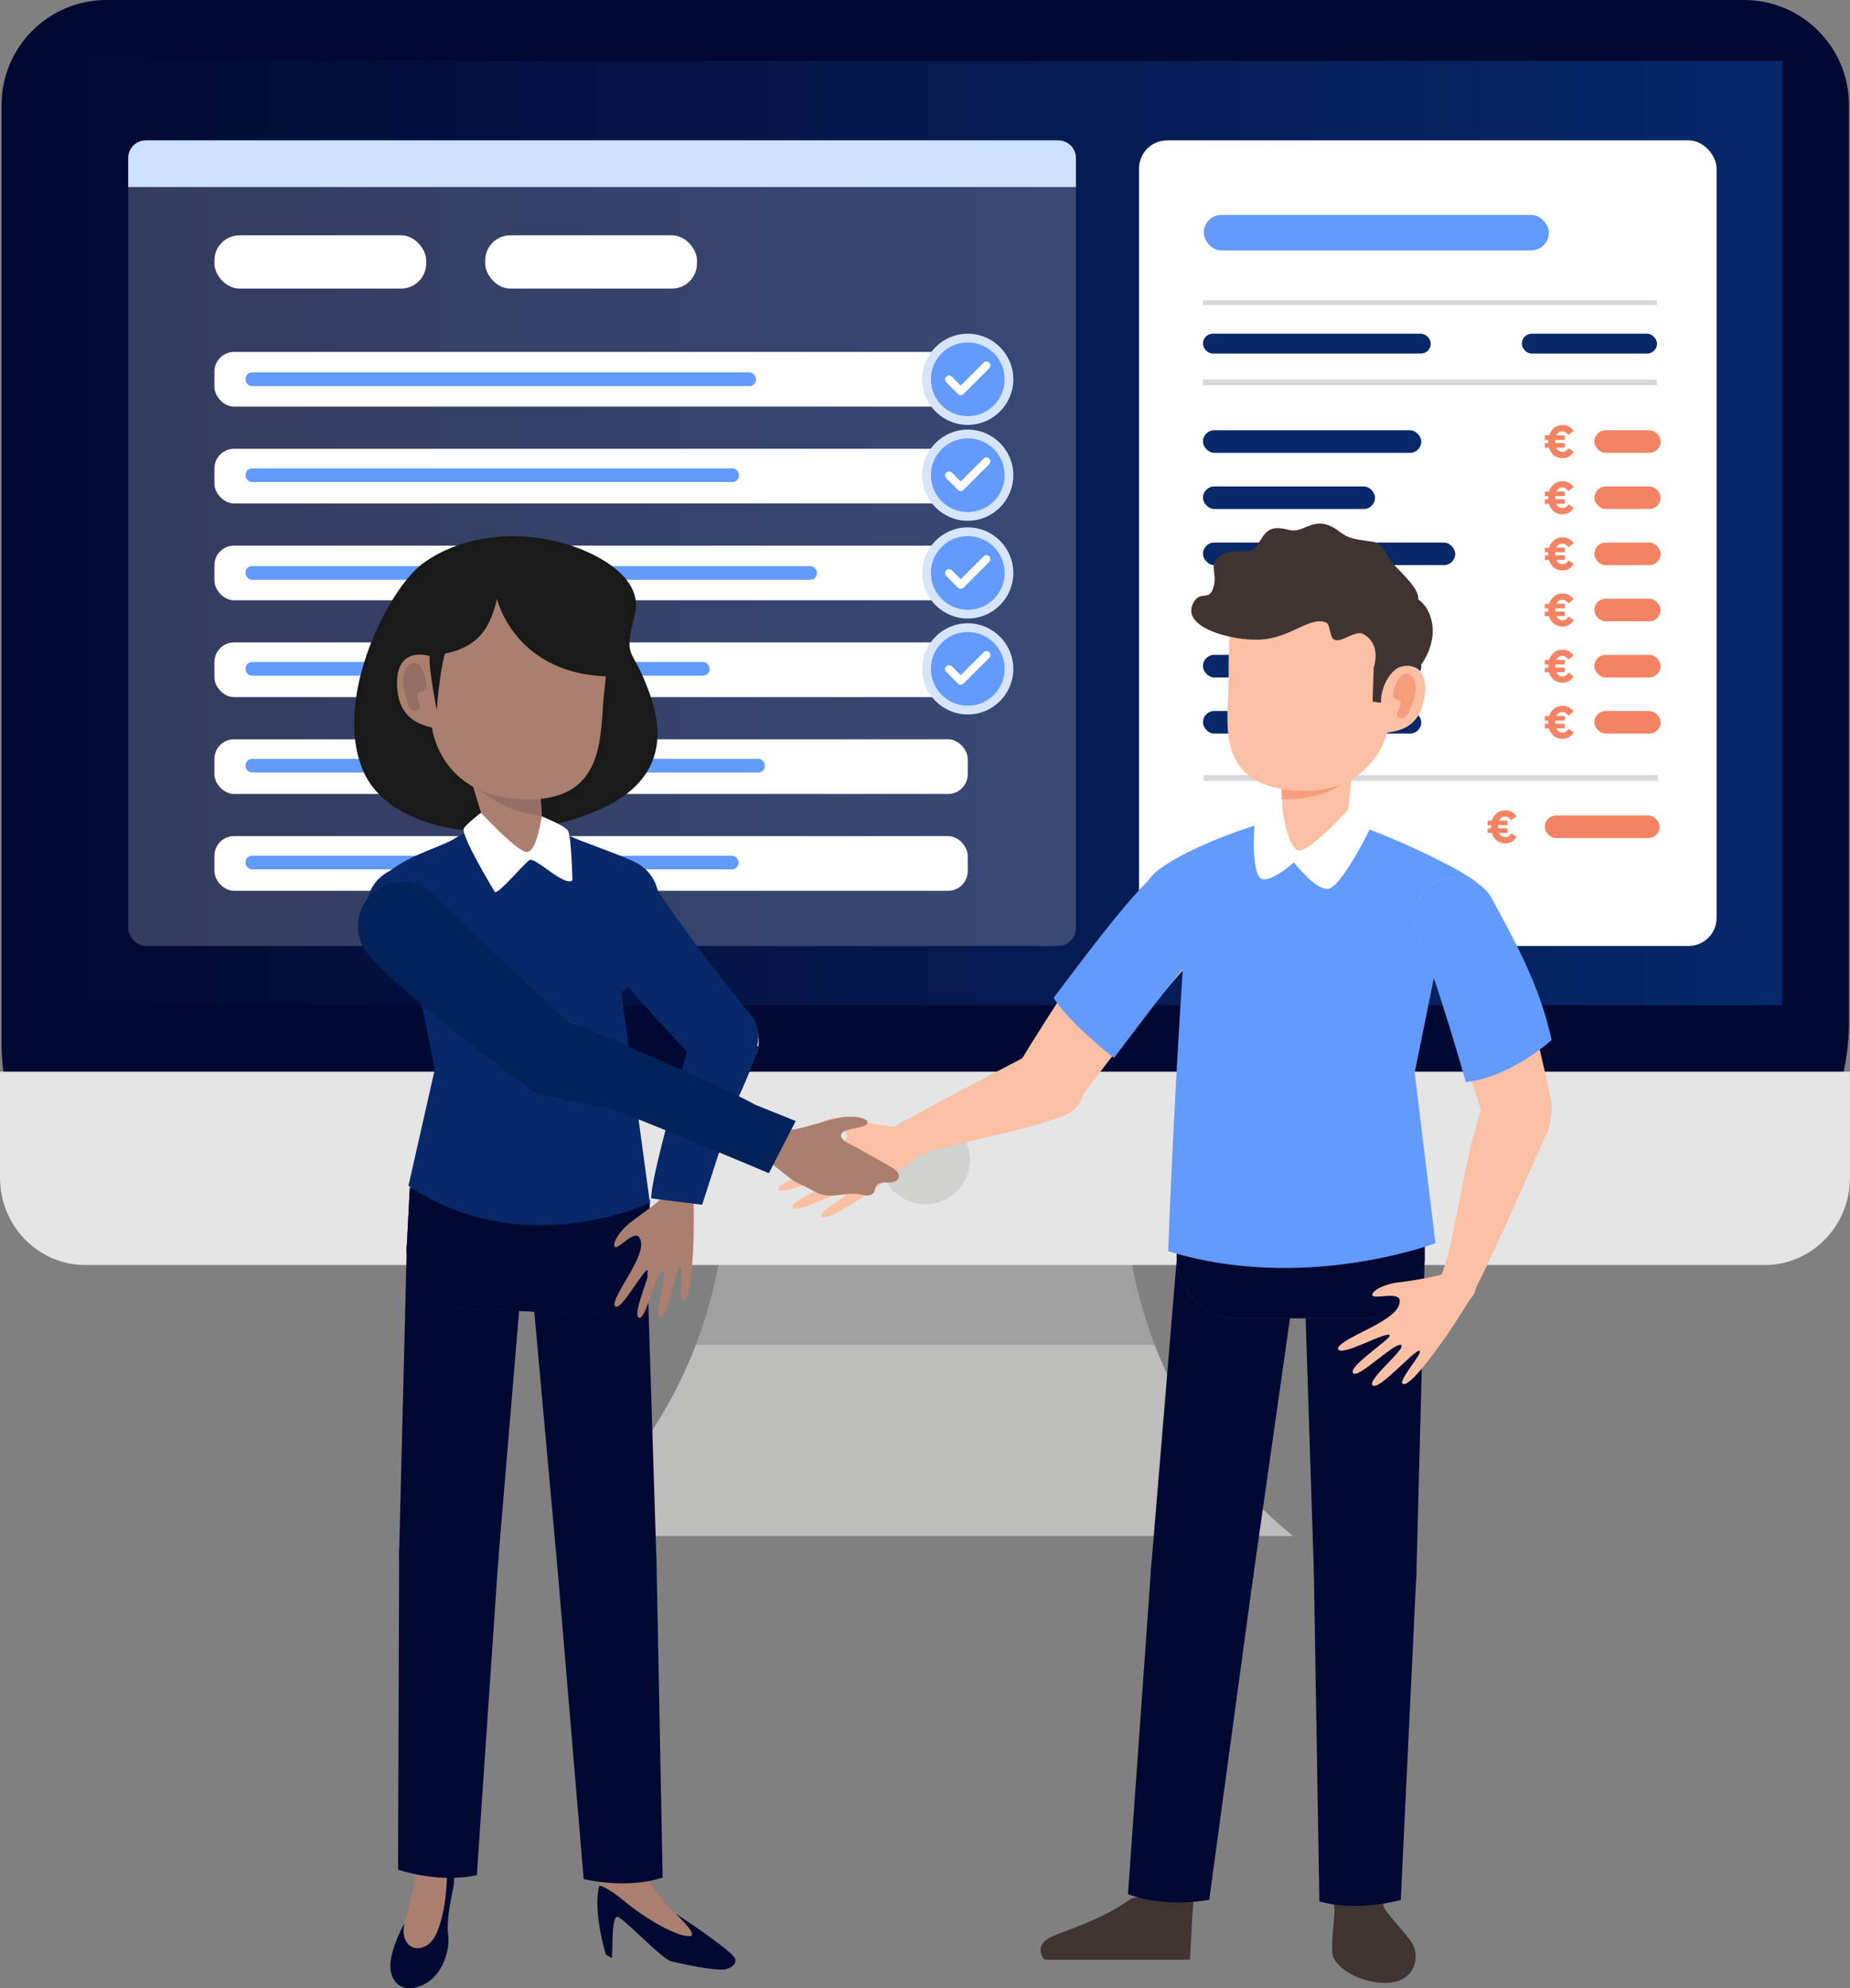
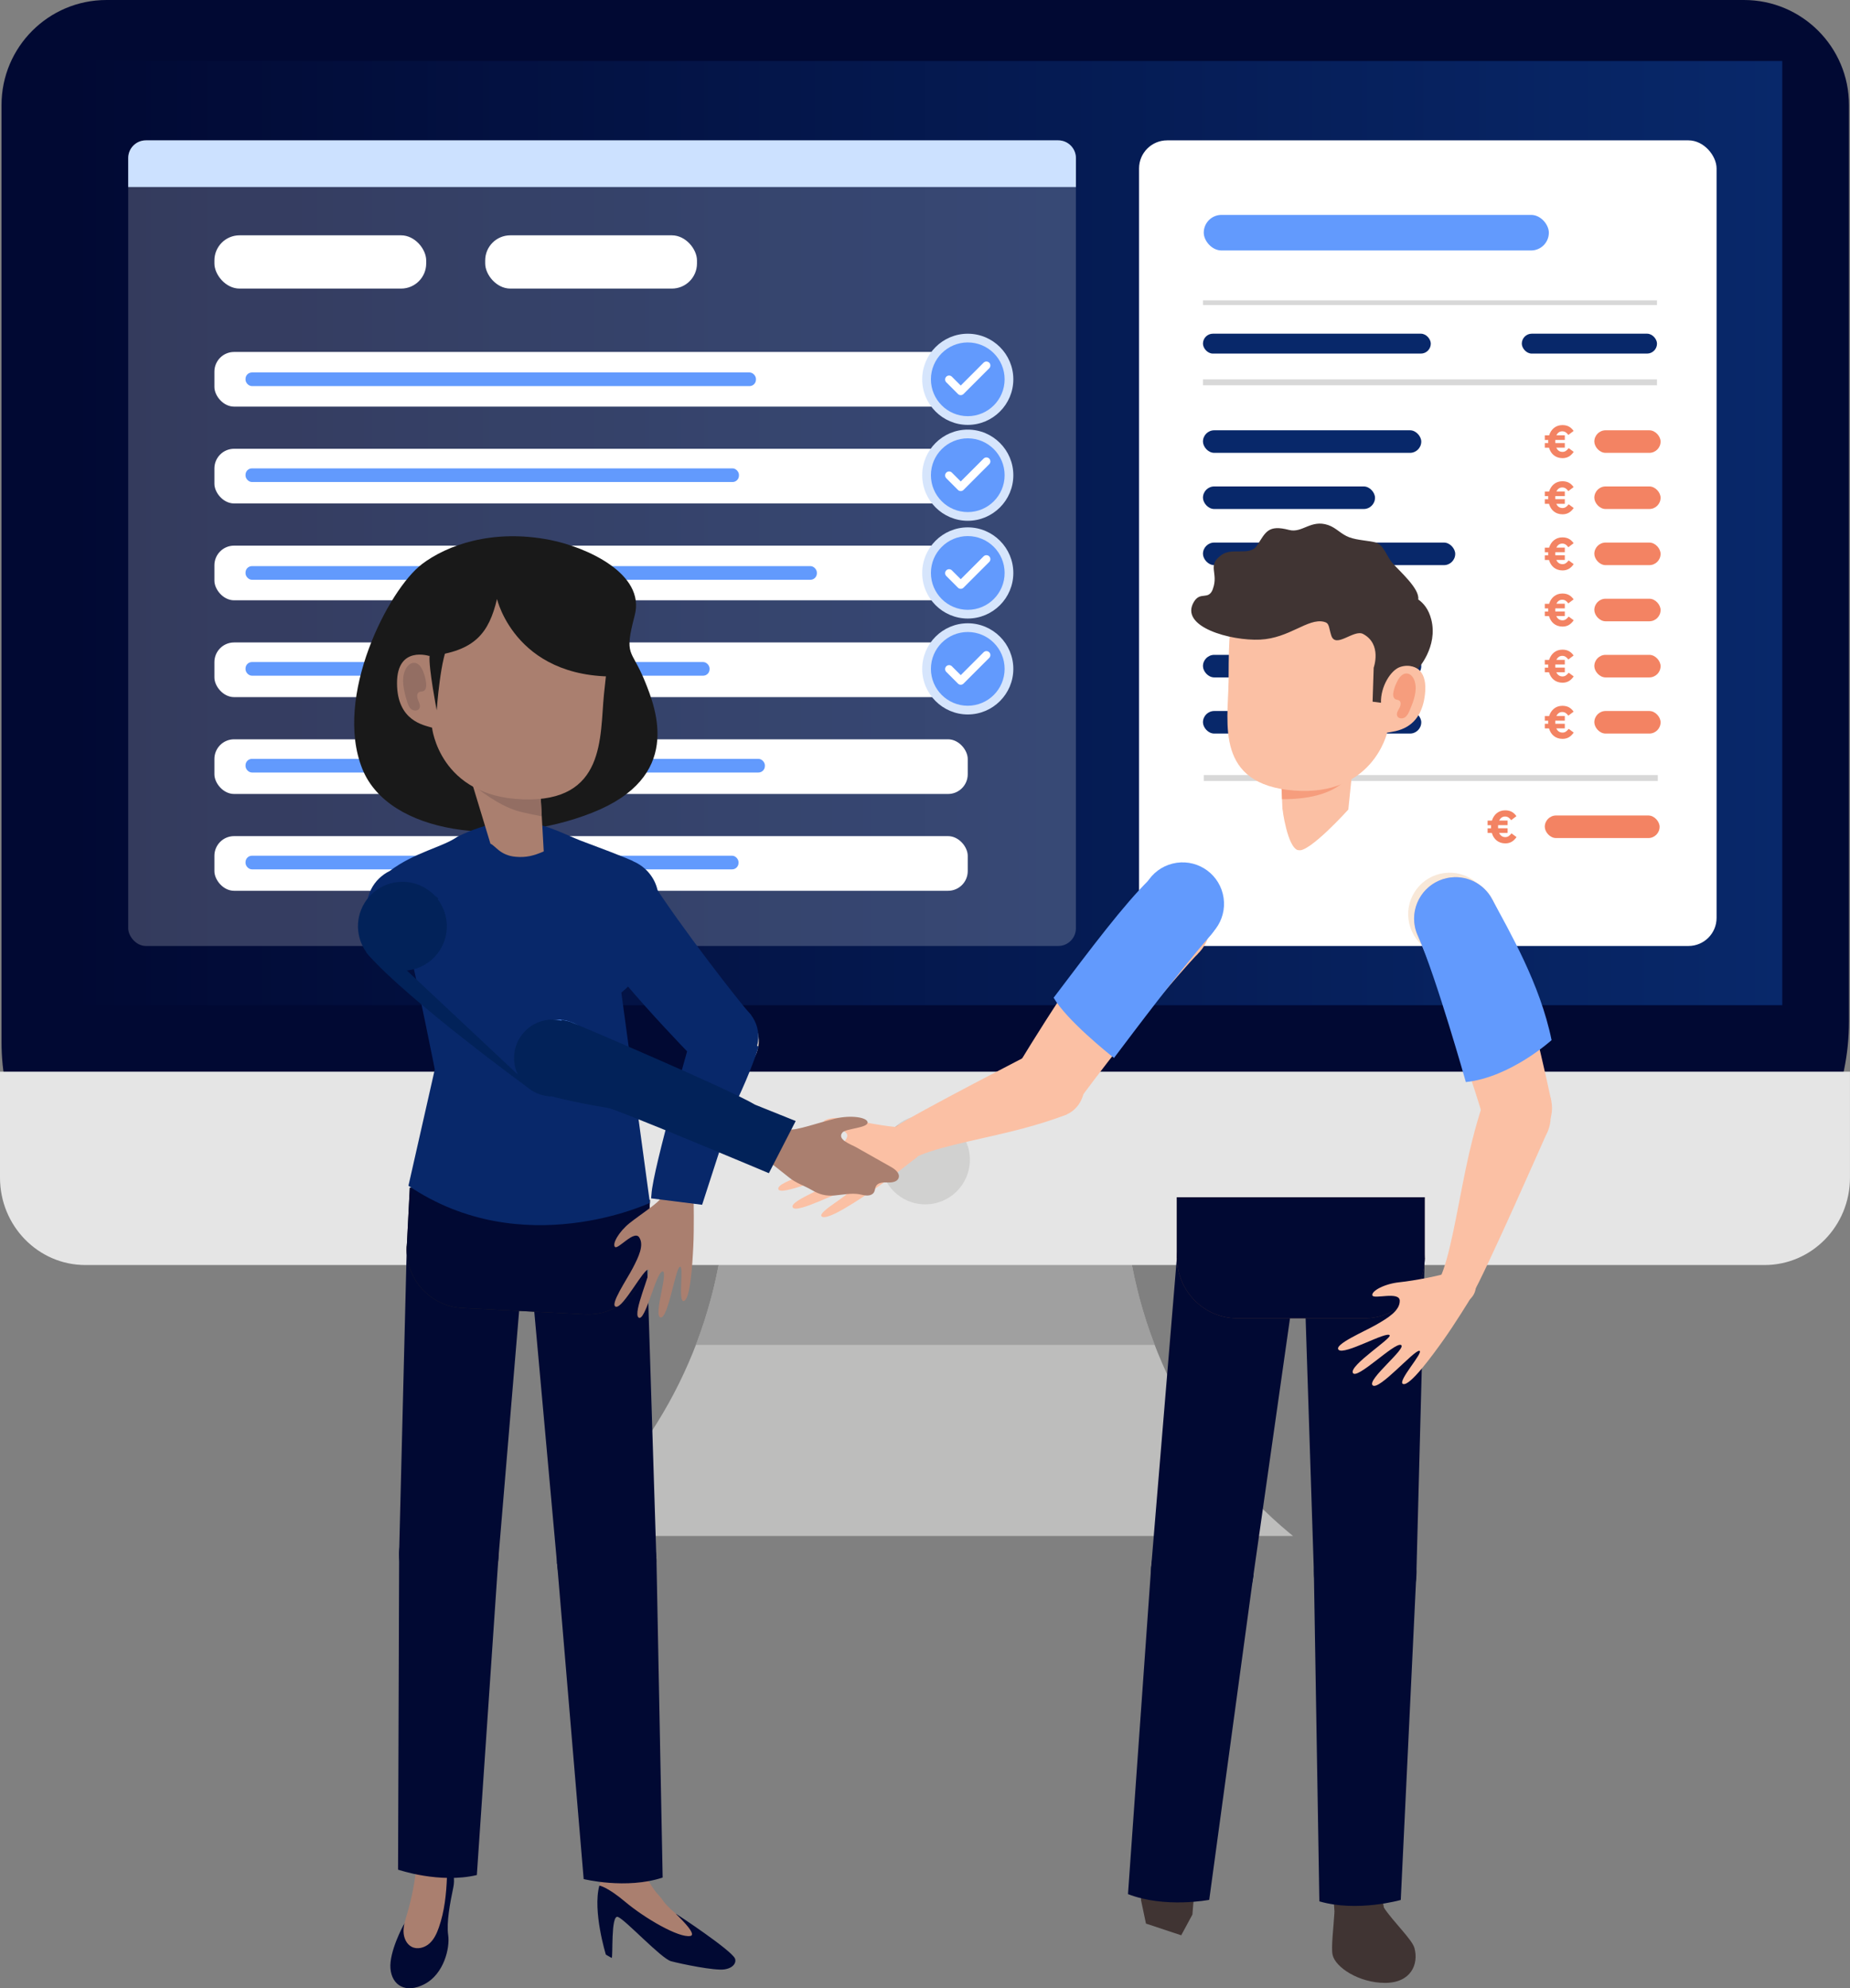
<svg xmlns="http://www.w3.org/2000/svg" id="Layer_2" data-name="Layer 2" viewBox="0 0 658.61 707.44">
  <rect x="0" y="0" width="658.61" height="707.44" fill="#808080" stroke="none" />
  <defs>
    <style>
      .cls-1 {
        fill: #302624;
      }

      .cls-1, .cls-2, .cls-3, .cls-4, .cls-5, .cls-6, .cls-7, .cls-8, .cls-9, .cls-10, .cls-11, .cls-12, .cls-13, .cls-14, .cls-15, .cls-16, .cls-17, .cls-18, .cls-19, .cls-20, .cls-21, .cls-22, .cls-23, .cls-24 {
        stroke-width: 0px;
      }

      .cls-2 {
        fill: url(#linear-gradient);
      }

      .cls-3 {
        fill: #fbc0a4;
      }

      .cls-4 {
        fill: #f8e8d8;
      }

      .cls-5 {
        fill: #e5e5e5;
      }

      .cls-6 {
        fill: #bf8e7f;
      }

      .cls-7 {
        fill: #629afd;
      }

      .cls-8 {
        fill: #f69d7d;
      }

      .cls-9 {
        fill: #623a33;
      }

      .cls-10 {
        fill: #010933;
      }

      .cls-11 {
        fill: #936e63;
      }

      .cls-12 {
        fill: #403433;
      }

      .cls-13 {
        fill: #08286a;
      }

      .cls-14, .cls-21 {
        fill: #fff;
      }

      .cls-15 {
        fill: #cccbca;
      }

      .cls-15, .cls-17 {
        opacity: .8;
      }

      .cls-16 {
        fill: #cce1ff;
      }

      .cls-17 {
        fill: #999;
      }

      .cls-18 {
        fill: #aa7f6f;
      }

      .cls-19 {
        fill: #f38363;
      }

      .cls-20 {
        fill: #191919;
      }

      .cls-21 {
        opacity: .2;
      }

      .cls-22 {
        fill: #022259;
      }

      .cls-23 {
        fill: #d6e5fc;
      }

      .cls-24 {
        fill: #d8d8d8;
      }
    </style>
    <linearGradient id="linear-gradient" x1="24.31" y1="189.69" x2="634.49" y2="189.69" gradientUnits="userSpaceOnUse">
      <stop offset="0" stop-color="#010933" />
      <stop offset="1" stop-color="#08286a" />
    </linearGradient>
  </defs>
  <g id="Layer_1-2" data-name="Layer 1">
    <g>
      <g>
        <path class="cls-15" d="m459.05,545.48c-33.37-27.81-54.33-67.74-58.26-111l-1.48-16.32-43.21-7.63-96.6,7.63-1.48,16.32c-3.93,43.26-24.89,83.19-58.26,111l-1.26,1.05h261.83l-1.26-1.05Z" />
        <path class="cls-17" d="m258.01,434.48c-1.38,15.23-4.92,30.03-10.32,44.05h163.43c-5.4-14.02-8.94-28.82-10.32-44.05l-1.48-16.32-43.21-7.63-96.6,7.63-1.48,16.32Z" />
        <path class="cls-10" d="m37.9,0h582.99c20.62,0,37.36,16.74,37.36,37.36v326.02c0,46.99-38.15,85.14-85.14,85.14H78.18c-42.85,0-77.64-34.79-77.64-77.64V37.36C.54,16.74,17.28,0,37.9,0Z" />
        <rect class="cls-2" x="24.31" y="21.71" width="610.19" height="335.95" />
        <path class="cls-5" d="m0,381.3v37.73c0,17.16,13.61,31.08,30.4,31.08h597.8c16.79,0,30.4-13.91,30.4-31.08v-37.73H0Z" />
        <circle class="cls-15" cx="329.4" cy="412.64" r="15.88" />
      </g>
      <g>
        <g>
          <rect class="cls-21" x="45.65" y="49.94" width="337.37" height="286.65" rx="6.28" ry="6.28" />
          <path class="cls-16" d="m51.93,49.94h324.82c3.46,0,6.28,2.81,6.28,6.28v10.32H45.65v-10.32c0-3.46,2.81-6.28,6.28-6.28Z" />
          <rect class="cls-14" x="76.33" y="125.23" width="268.19" height="19.45" rx="7" ry="7" />
          <rect class="cls-14" x="76.33" y="83.73" width="75.4" height="18.95" rx="8.94" ry="8.94" />
          <rect class="cls-14" x="172.73" y="83.73" width="75.4" height="18.95" rx="8.94" ry="8.94" />
          <rect class="cls-14" x="76.33" y="159.68" width="268.19" height="19.45" rx="7" ry="7" />
          <rect class="cls-14" x="76.33" y="194.14" width="268.19" height="19.45" rx="7" ry="7" />
          <rect class="cls-14" x="76.33" y="228.59" width="268.19" height="19.45" rx="7" ry="7" />
          <rect class="cls-14" x="76.33" y="263.05" width="268.19" height="19.45" rx="7" ry="7" />
          <rect class="cls-14" x="76.33" y="297.5" width="268.19" height="19.45" rx="7" ry="7" />
          <g>
            <rect class="cls-7" x="329.86" y="120.29" width="29.34" height="29.34" rx="14.67" ry="14.67" />
            <path class="cls-14" d="m342.03,140.6c-.38,0-.74-.15-1-.42l-4.15-4.15c-.55-.55-.55-1.45,0-2,.55-.55,1.45-.55,2,0l3.15,3.15,8.14-8.14c.55-.55,1.45-.55,2,0,.55.55.55,1.45,0,2l-9.14,9.14c-.27.27-.63.42-1,.42Z" />
            <path class="cls-23" d="m344.53,151.18c-8.94,0-16.22-7.28-16.22-16.22s7.28-16.22,16.22-16.22,16.22,7.28,16.22,16.22-7.28,16.22-16.22,16.22Zm0-29.34c-7.23,0-13.12,5.88-13.12,13.12s5.88,13.12,13.12,13.12,13.12-5.88,13.12-13.12-5.88-13.12-13.12-13.12Z" />
          </g>
          <g>
            <rect class="cls-7" x="329.86" y="154.41" width="29.34" height="29.34" rx="14.67" ry="14.67" />
            <path class="cls-14" d="m342.03,174.73c-.38,0-.74-.15-1-.42l-4.15-4.15c-.55-.55-.55-1.45,0-2,.55-.55,1.45-.55,2,0l3.15,3.15,8.14-8.14c.55-.55,1.45-.55,2,0,.55.55.55,1.45,0,2l-9.14,9.14c-.27.27-.63.42-1,.42Z" />
            <path class="cls-23" d="m344.53,185.3c-8.94,0-16.22-7.28-16.22-16.22s7.28-16.22,16.22-16.22,16.22,7.28,16.22,16.22-7.28,16.22-16.22,16.22Zm0-29.34c-7.23,0-13.12,5.88-13.12,13.12s5.88,13.12,13.12,13.12,13.12-5.88,13.12-13.12-5.88-13.12-13.12-13.12Z" />
          </g>
          <g>
            <rect class="cls-7" x="329.86" y="189.2" width="29.34" height="29.34" rx="14.67" ry="14.67" />
            <path class="cls-14" d="m342.03,209.51c-.38,0-.74-.15-1-.42l-4.15-4.15c-.55-.55-.55-1.45,0-2,.55-.55,1.45-.55,2,0l3.15,3.15,8.14-8.14c.55-.55,1.45-.55,2,0,.55.55.55,1.45,0,2l-9.14,9.14c-.27.27-.63.42-1,.42Z" />
            <path class="cls-23" d="m344.53,220.08c-8.94,0-16.22-7.28-16.22-16.22s7.28-16.22,16.22-16.22,16.22,7.28,16.22,16.22-7.28,16.22-16.22,16.22Zm0-29.34c-7.23,0-13.12,5.88-13.12,13.12s5.88,13.12,13.12,13.12,13.12-5.88,13.12-13.12-5.88-13.12-13.12-13.12Z" />
          </g>
          <g>
            <rect class="cls-7" x="329.86" y="223.32" width="29.34" height="29.34" rx="14.67" ry="14.67" />
            <path class="cls-14" d="m342.03,243.64c-.38,0-.74-.15-1-.42l-4.15-4.15c-.55-.55-.55-1.45,0-2,.55-.55,1.45-.55,2,0l3.15,3.15,8.14-8.14c.55-.55,1.45-.55,2,0,.55.55.55,1.45,0,2l-9.14,9.14c-.27.27-.63.42-1,.42Z" />
            <path class="cls-23" d="m344.53,254.21c-8.94,0-16.22-7.28-16.22-16.22s7.28-16.22,16.22-16.22,16.22,7.28,16.22,16.22-7.28,16.22-16.22,16.22Zm0-29.34c-7.23,0-13.12,5.88-13.12,13.12s5.88,13.12,13.12,13.12,13.12-5.88,13.12-13.12-5.88-13.12-13.12-13.12Z" />
          </g>
          <rect class="cls-7" x="87.41" y="132.52" width="181.71" height="4.86" rx="2.29" ry="2.29" />
          <rect class="cls-7" x="87.41" y="166.65" width="175.66" height="4.86" rx="2.29" ry="2.29" />
          <rect class="cls-7" x="87.41" y="201.43" width="203.4" height="4.86" rx="2.29" ry="2.29" />
          <rect class="cls-7" x="87.41" y="235.56" width="165.2" height="4.86" rx="2.29" ry="2.29" />
          <rect class="cls-7" x="87.41" y="270.01" width="184.89" height="4.86" rx="2.29" ry="2.29" />
          <rect class="cls-7" x="87.41" y="304.47" width="175.51" height="4.86" rx="2.29" ry="2.29" />
        </g>
        <g>
          <rect class="cls-14" x="405.51" y="49.94" width="205.6" height="286.65" rx="10" ry="10" />
          <rect class="cls-13" x="428.26" y="118.73" width="81.11" height="7.08" rx="3.54" ry="3.54" />
          <rect class="cls-7" x="428.54" y="76.46" width="122.86" height="12.66" rx="6.33" ry="6.33" />
          <rect class="cls-24" x="428.26" y="106.86" width="161.64" height="1.67" />
          <rect class="cls-24" x="428.26" y="134.99" width="161.64" height="2.09" />
          <rect class="cls-24" x="428.54" y="275.78" width="161.64" height="2.09" />
          <rect class="cls-13" x="541.77" y="118.73" width="48.13" height="7.08" rx="3.54" ry="3.54" />
          <g>
            <g>
              <rect class="cls-13" x="428.26" y="233" width="77.72" height="8.03" rx="4.02" ry="4.02" />
              <rect class="cls-19" x="567.59" y="233" width="23.59" height="8.03" rx="4.02" ry="4.02" />
            </g>
            <path class="cls-19" d="m558.32,234.64c-.62-.83-1.22-1.28-2.16-1.28s-1.66.54-2.07,1.43h2.99v1.64h-3.38c-.02.18-.02.37-.02.57,0,.18,0,.37.02.54h3.38v1.64h-3.02c.42.96,1.17,1.5,2.2,1.5.94,0,1.48-.46,2.2-1.33l1.79,1.32c-.96,1.35-2.11,2.24-3.98,2.24-2.49,0-4.18-1.5-4.81-3.72h-1.5v-1.64h1.22c-.02-.16-.02-.33-.02-.5,0-.19,0-.41.02-.6h-1.22v-1.64h1.53c.67-2.15,2.33-3.66,4.73-3.66,2.02,0,3.14.88,4,2.08l-1.89,1.43Z" />
          </g>
          <g>
            <g>
              <rect class="cls-13" x="428.26" y="252.98" width="77.72" height="8.03" rx="4.02" ry="4.02" />
              <rect class="cls-19" x="567.59" y="252.98" width="23.59" height="8.03" rx="4.02" ry="4.02" />
            </g>
            <path class="cls-19" d="m558.32,254.62c-.62-.83-1.22-1.28-2.16-1.28s-1.66.54-2.07,1.43h2.99v1.64h-3.38c-.02.18-.02.37-.02.57,0,.18,0,.37.02.54h3.38v1.64h-3.02c.42.96,1.17,1.5,2.2,1.5.94,0,1.48-.46,2.2-1.33l1.79,1.32c-.96,1.35-2.11,2.24-3.98,2.24-2.49,0-4.18-1.5-4.81-3.72h-1.5v-1.64h1.22c-.02-.16-.02-.33-.02-.5,0-.19,0-.41.02-.6h-1.22v-1.64h1.53c.67-2.15,2.33-3.66,4.73-3.66,2.02,0,3.14.88,4,2.08l-1.89,1.43Z" />
          </g>
          <g>
            <g>
              <rect class="cls-13" x="428.26" y="213.03" width="69.84" height="8.03" rx="4.02" ry="4.02" />
              <rect class="cls-19" x="567.59" y="213.03" width="23.59" height="8.03" rx="4.02" ry="4.02" />
            </g>
            <path class="cls-19" d="m558.32,214.67c-.62-.83-1.22-1.28-2.16-1.28s-1.66.54-2.07,1.43h2.99v1.64h-3.38c-.02.18-.02.37-.02.57,0,.18,0,.37.02.54h3.38v1.64h-3.02c.42.96,1.17,1.5,2.2,1.5.94,0,1.48-.46,2.2-1.33l1.79,1.32c-.96,1.35-2.11,2.24-3.98,2.24-2.49,0-4.18-1.5-4.81-3.72h-1.5v-1.64h1.22c-.02-.16-.02-.33-.02-.5,0-.19,0-.41.02-.6h-1.22v-1.64h1.53c.67-2.15,2.33-3.66,4.73-3.66,2.02,0,3.14.88,4,2.08l-1.89,1.43Z" />
          </g>
          <g>
            <g>
              <rect class="cls-13" x="428.26" y="193.05" width="89.81" height="8.03" rx="4.02" ry="4.02" />
              <rect class="cls-19" x="567.59" y="193.05" width="23.59" height="8.03" rx="4.02" ry="4.02" />
            </g>
            <path class="cls-19" d="m558.32,194.69c-.62-.83-1.22-1.28-2.16-1.28s-1.66.54-2.07,1.43h2.99v1.64h-3.38c-.02.18-.02.37-.02.57,0,.18,0,.37.02.54h3.38v1.64h-3.02c.42.96,1.17,1.5,2.2,1.5.94,0,1.48-.46,2.2-1.33l1.79,1.32c-.96,1.35-2.11,2.24-3.98,2.24-2.49,0-4.18-1.5-4.81-3.72h-1.5v-1.64h1.22c-.02-.16-.02-.33-.02-.5,0-.19,0-.41.02-.6h-1.22v-1.64h1.53c.67-2.15,2.33-3.66,4.73-3.66,2.02,0,3.14.88,4,2.08l-1.89,1.43Z" />
          </g>
          <g>
            <g>
              <rect class="cls-13" x="428.26" y="173.08" width="61.25" height="8.03" rx="4.02" ry="4.02" />
              <rect class="cls-19" x="567.59" y="173.08" width="23.59" height="8.03" rx="4.02" ry="4.02" />
            </g>
            <path class="cls-19" d="m558.32,174.72c-.62-.83-1.22-1.28-2.16-1.28s-1.66.54-2.07,1.43h2.99v1.64h-3.38c-.02.18-.02.37-.02.57,0,.18,0,.37.02.54h3.38v1.64h-3.02c.42.96,1.17,1.5,2.2,1.5.94,0,1.48-.46,2.2-1.33l1.79,1.32c-.96,1.35-2.11,2.24-3.98,2.24-2.49,0-4.18-1.5-4.81-3.72h-1.5v-1.64h1.22c-.02-.16-.02-.33-.02-.5,0-.19,0-.41.02-.6h-1.22v-1.64h1.53c.67-2.15,2.33-3.66,4.73-3.66,2.02,0,3.14.88,4,2.08l-1.89,1.43Z" />
          </g>
          <g>
            <g>
              <rect class="cls-13" x="428.26" y="153.1" width="77.72" height="8.03" rx="4.02" ry="4.02" />
              <rect class="cls-19" x="567.59" y="153.1" width="23.59" height="8.03" rx="4.02" ry="4.02" />
            </g>
            <path class="cls-19" d="m558.32,154.74c-.62-.83-1.22-1.28-2.16-1.28s-1.66.54-2.07,1.43h2.99v1.64h-3.38c-.02.18-.02.37-.02.57,0,.18,0,.37.02.54h3.38v1.64h-3.02c.42.96,1.17,1.5,2.2,1.5.94,0,1.48-.46,2.2-1.33l1.79,1.32c-.96,1.35-2.11,2.24-3.98,2.24-2.49,0-4.18-1.5-4.81-3.72h-1.5v-1.64h1.22c-.02-.16-.02-.33-.02-.5,0-.19,0-.41.02-.6h-1.22v-1.64h1.53c.67-2.15,2.33-3.66,4.73-3.66,2.02,0,3.14.88,4,2.08l-1.89,1.43Z" />
          </g>
          <g>
            <rect class="cls-19" x="549.95" y="290.16" width="40.88" height="8.03" rx="4.02" ry="4.02" />
            <path class="cls-19" d="m537.96,291.81c-.62-.83-1.22-1.28-2.16-1.28s-1.66.54-2.07,1.43h2.99v1.64h-3.38c-.02.18-.02.37-.02.57,0,.18,0,.37.02.54h3.38v1.64h-3.02c.42.96,1.17,1.5,2.2,1.5.94,0,1.48-.46,2.2-1.33l1.79,1.32c-.96,1.35-2.11,2.24-3.98,2.24-2.49,0-4.18-1.5-4.81-3.72h-1.5v-1.64h1.22c-.02-.16-.02-.33-.02-.5,0-.19,0-.41.02-.6h-1.22v-1.64h1.53c.67-2.15,2.33-3.66,4.73-3.66,2.02,0,3.14.88,4,2.08l-1.89,1.43Z" />
          </g>
        </g>
      </g>
    </g>
    <g>
      <g>
        <g>
          <g>
            <circle class="cls-3" cx="416.12" cy="328.77" r="14.76" transform="translate(-79.04 518.67) rotate(-59.29)" />
-             <circle class="cls-3" cx="373.31" cy="385.21" r="12.52" />
            <path class="cls-3" d="m426.51,339.24c-16.71,17.98-39.41,47.91-42.45,52.37l-21.52-12.78s27.54-46.16,43.43-60.79l20.53,21.2Z" />
          </g>
          <g>
            <path class="cls-3" d="m379.7,396.55c-5.65,2.45-12.46-.7-15.21-7.04-2.75-6.34-.4-13.47,5.25-15.92,5.65-2.45,12.46.7,15.21,7.04,2.75,6.34.4,13.47-5.25,15.92Z" />
            <path class="cls-6" d="m325.1,412.21c-2.93,1.27-6.46-.36-7.89-3.65-1.43-3.29-.21-6.98,2.72-8.26,2.93-1.27,6.46.36,7.89,3.65,1.43,3.29.21,6.99-2.72,8.26Z" />
            <path class="cls-3" d="m325.1,412.21c6.52-3.63,21.2-6.28,34.62-9.55,12.92-3.15,19.99-6.12,19.99-6.12l-9.96-22.96s-45.05,23.07-50.95,27.4l6.31,11.22Z" />
          </g>
          <g>
            <path class="cls-3" d="m322.02,401.02c-1.95.53-13.26-1.35-18.36-2.64-5.1-1.28-10.4-.52-10.62,1.07-.22,1.6,9.68,1.83,8.5,5.17-1.18,3.34-6.08,4.31-10.8,5.13-4.72.82-16.76,1.44-15.61,3.82,1.24,2.58,18.46-.52,18.84,1.36.26,1.31-17.09,5.12-16.89,8.04.21,3.08,17.61-5.15,19.48-3.45,1.93,1.75-15.76,7.46-14.36,10.07,1.39,2.61,18.22-6.79,19.81-5.86,1.59.92-11.34,7.56-9.47,9.11,1.98,1.64,13.19-5.9,18.87-9.8,5.68-3.9,13.64-10.2,15.05-11.36l-4.44-10.66Z" />
            <path class="cls-3" d="m318.72,402.09c-2.83,1.92-3.57,5.77-1.65,8.6,1.92,2.83,5.77,3.57,8.6,1.65s3.57-5.77,1.65-8.6c-1.92-2.83-5.77-3.57-8.6-1.65Z" />
          </g>
        </g>
        <path class="cls-7" d="m396.59,376.43c7.45-9.86,23.2-30.83,33.87-43.03h0c.84-.89,1.59-1.88,2.21-3,3.95-7.13,1.37-16.12-5.77-20.07-5.9-3.27-13.07-2.05-17.6,2.5h0c-9.16,8.96-20.64,24.26-34.2,42.17,4.61,7.93,19.4,19.8,21.49,21.42Z" />
        <g>
          <path class="cls-12" d="m492.68,678.76l-2.6-13.91-15.85,2.31.85,13.05s2.98,5.85,11.3,5.99c8.32.14,6.3-7.44,6.3-7.44Z" />
          <polygon class="cls-12" points="425.44 669.92 424.5 681.23 420.52 688.59 407.97 684.43 406.2 676.04 406.92 663.01 425.44 669.92" />
-           <path class="cls-12" d="m374.27,689.13c4.32-2.03,17.72-5.92,27.66-13.06,1.1-.79,2.42-1.08,3.63-.85,0,0,.67.13.68.13,0,0,.39,6.06,6.78,8.2,4.3,1.44,11.48-2.32,11.48-2.32l-.86,16.04h-51.64c-.98-.54-1.17-1.66-1.17-1.66,0,0-2.08-3.89,3.43-6.47Z" />
          <path class="cls-12" d="m478.53,681.03c6.24-5.89,11.78-.92,11.78-.92l2.37-1.34c3.43,5.15,10.04,11.32,10.87,14.35,1.58,5.74-1.23,12.41-10.47,12.41s-17.69-5.51-18.67-9.98c-.58-2.68.37-9.93.67-15.32l3.44.81Z" />
          <g>
            <circle class="cls-9" cx="485.66" cy="447.53" r="21.54" transform="translate(-87.05 118.66) rotate(-12.79)" />
            <path class="cls-10" d="m504.25,559.6l-5.57,116.42s-15.42,4.44-28.98.5l-1.95-116.92h36.5Z" />
            <polygon class="cls-10" points="467.75 559.6 464.11 447.53 507.2 447.53 504.25 559.6 467.75 559.6" />
            <circle class="cls-10" cx="486" cy="559.6" r="18.25" transform="translate(-115.14 126.04) rotate(-13.23)" />
          </g>
          <g>
            <path class="cls-9" d="m419.17,445.05c-1.37,11.82,7.1,22.51,18.92,23.87,11.82,1.37,22.51-7.1,23.87-18.92,1.37-11.82-7.1-22.51-18.92-23.87-11.82-1.37-22.51,7.1-23.87,18.92Z" />
            <path class="cls-10" d="m446.21,560.49l-15.72,115.49s-15.75,3.07-28.92-2.04l8.27-116.64,36.36,3.19Z" />
            <polygon class="cls-10" points="409.89 556.8 419.17 445.05 461.96 450 446.15 560.99 409.89 556.8" />
            <path class="cls-10" d="m409.84,557.3c-.88,10.04,6.55,18.9,16.59,19.78,10.04.88,18.9-6.55,19.78-16.59.88-10.04-6.55-18.9-16.59-19.78-10.04-.88-18.9,6.55-19.78,16.59Z" />
          </g>
          <path class="cls-9" d="m418.95,425.99h21.77c.06,0,.12,0,.19,0h44.66s.06,0,.09,0,.06,0,.09,0h21.45v21.68h0c-.08,11.83-9.69,21.39-21.53,21.39h-45.09c-.82-.01-1.64-.05-2.48-.14-10.93-1.27-18.99-10.51-19.05-21.25h-.09v-21.68Z" />
          <path class="cls-10" d="m418.95,425.99h21.77c.06,0,.12,0,.19,0h44.66s.06,0,.09,0,.06,0,.09,0h21.45v21.68h0c-.08,11.83-9.69,21.39-21.53,21.39h-45.09c-.82-.01-1.64-.05-2.48-.14-10.93-1.27-18.99-10.51-19.05-21.25h-.09v-21.68Z" />
        </g>
        <g>
          <circle class="cls-7" cx="421" cy="321.61" r="14.76" transform="translate(-65.15 111.05) rotate(-13.96)" />
          <circle class="cls-4" cx="516.09" cy="325.24" r="14.76" transform="translate(-60.4 125.77) rotate(-13.13)" />
-           <path class="cls-7" d="m513.33,333.8l-9.7,47.92,7.41,60.62s-46.93,17.79-95.15,2.84c0,0,2.53-70.02,7.03-124.92l-12.1-9.35c10.62-9.85,47.93-22.9,58.38-21.25,16.45,2.6,57.3,21.89,58.53,26.51l-14.4,17.62Z" />
        </g>
        <g>
          <path class="cls-3" d="m479.41,293.85l3.71-36.01-27.45,13.98.26,1.31.77,18.12c.22,5.18,0,10.41,5.45,11.29h0c6.52,1.05,16.64-2.72,17.26-8.68Z" />
          <path class="cls-8" d="m456.41,284.37l-.48-11.24-.26-1.31,27.45-13.98-1.75,16.99c-4.9,7.36-14.59,9.57-24.96,9.54Z" />
          <path class="cls-3" d="m437.38,242.94c.12-8.58-.4-20.92,3.03-29.9,0,0,0-.01,0-.02,0,0,0-.01.01-.02,1.51-3.94,3.8-7.23,7.24-9.26,3.77-2.71,9.01-4.46,16.87-5.09,16.53-1.32,27.27,4.88,34.45,15.63,5.36,8.02,3.07,18.54,1.98,22.33,3.05.28,7.31,2.12,6.33,10.49-1.48,12.79-10.74,13.04-13.47,13.59,0,0-5.1,22.77-33.18,20.59-28.09-2.18-23.48-23.93-23.28-38.35Z" />
          <path class="cls-12" d="m431.78,209.56c2.18-5.86-2.35-8.32,3.26-12.23,3.67-2.56,9.98.57,12.43-3.17,3.15-4.82,3.9-7.57,11.47-5.6,4.69,1.22,7.75-3.85,13.9-1.74,2.91,1,4.49,3.21,7.47,4.34,2.98,1.13,7.35,1.19,9.56,1.91,2.84.93,3.87,5.03,5.79,7.2,2.83,3.2,9.81,9.24,9.24,13.02,1.91,1.33,3.72,3.51,4.64,7.12,2.48,9.73-4.76,17.57-4.76,17.57,0,0-2.7-1.94-6.42-.63-3.26,1.15-6.91,6.96-6.72,12.7l-2.99-.39.39-12.09s3.04-8.38-3.77-12c-3.32-1.76-9.79,5.38-11.34.52-.99-3.1-.57-4.39-2.65-4.87-5.73-1.32-12.23,5.86-22.66,6.36-10.43.5-28.99-4.56-23.56-13.48,2.34-3.84,5.17-.33,6.74-4.54Z" />
          <path class="cls-8" d="m503.66,242.47c.98,3.38-.41,6.95-1.77,10.2-.41.96-.85,1.98-1.72,2.57-.86.59-2.27.5-2.73-.44-.44-.91.21-1.94.72-2.82.51-.88.79-2.19-.06-2.74-.4-.26-.92-.23-1.33-.45-.91-.48-.9-1.77-.67-2.77.32-1.38.84-2.72,1.52-3.96.67-1.22,1.74-2.46,3.13-2.44,1.46.02,2.51,1.45,2.91,2.85Z" />
        </g>
        <path class="cls-14" d="m480.01,288.05s-13.97,15.51-17.86,14.49c-3.88-1.03-5.6-14.75-5.6-14.75,0,0-8.49,1.83-9.45,3.5-.96,1.67-1.47,17.97,1.37,20.95,2.84,2.98,12.16-5.4,12.16-5.4,0,0,8,10.37,12.46,9.37,4.46-.99,14.67-20.75,15.33-23.1.66-2.35-8.41-5.07-8.41-5.07Z" />
        <g>
          <g>
            <circle class="cls-3" cx="518.2" cy="326.87" r="14.76" transform="translate(-89.02 245.28) rotate(-24.59)" />
            <circle class="cls-3" cx="540.01" cy="394.27" r="12.52" />
            <path class="cls-3" d="m504.93,333.33c9.85,22.48,21.41,58.23,22.81,63.43l24.53-4.97s-10.79-52.66-20.97-71.71l-26.38,13.25Z" />
          </g>
          <g>
            <circle class="cls-3" cx="539.52" cy="397.53" r="12.52" />
            <path class="cls-3" d="m512.57,454.93c-1.25,3.36.45,7.1,3.81,8.35,3.36,1.25,7.1-.45,8.35-3.81,1.25-3.36-.45-7.1-3.81-8.35s-7.1.45-8.35,3.81Z" />
            <path class="cls-3" d="m512.57,454.93c3.6-7.55,6.11-24.01,9.26-39.13,3.03-14.56,5.96-22.65,5.96-22.65l23.45,8.76s-22.87,51.96-27.2,58.89l-11.48-5.87Z" />
          </g>
          <path class="cls-7" d="m521.85,385.01s-10.41-36.84-16.92-51.69h0c-.53-1.1-.95-2.27-1.21-3.52-1.62-7.99,3.55-15.78,11.54-17.4,6.61-1.34,13.08,1.97,16.03,7.68h0c6.04,11.3,17.02,30.02,21.08,50.01,0,0-14.59,13.24-30.53,14.92Z" />
          <g>
            <path class="cls-3" d="m516.32,452.44c-1.65,1.16-12.92,3.26-18.15,3.8-5.23.54-9.95,3.06-9.61,4.64.34,1.57,9.72-1.59,9.76,1.95s-4.24,6.13-8.39,8.52c-4.15,2.39-15.26,7.08-13.37,8.93,2.05,2,17.17-6.8,18.17-5.16.7,1.14-14.31,10.66-13.12,13.33,1.25,2.82,14.78-10.86,17.12-9.91,2.41.98-12.26,12.4-10.05,14.38,2.2,1.98,14.8-12.61,16.61-12.29,1.81.32-8.07,10.98-5.79,11.8,2.42.87,10.38-10.05,14.38-15.66,4-5.61,9.33-14.25,10.26-15.82l-7.82-8.5Z" />
            <path class="cls-3" d="m521.5,463.36c-3.18,1.26-6.77-.3-8.03-3.48-1.26-3.18.3-6.77,3.48-8.03s6.77.3,8.03,3.48c1.26,3.18-.3,6.77-3.48,8.03Z" />
          </g>
        </g>
      </g>
      <g>
        <g>
          <path class="cls-10" d="m159.09,661.3s3.47,4.65,2.3,10.21c-1.17,5.56-2.49,12.49-1.83,17.07.66,4.58-1.56,13.77-8.36,17.35-6.79,3.58-11.7.44-12.2-5.52-.5-5.96,4.55-15.27,4.55-15.27l15.53-23.84Z" />
          <g>
            <path class="cls-18" d="m147.04,608.72c1.14,23.97,4.9,48.72-2.11,72.27-.62,2.07-1.32,4.16-1.27,6.31.05,2.16,1.01,4.44,2.93,5.41,2.01,1.02,4.56.32,6.25-1.17,1.69-1.49,2.66-3.62,3.4-5.74,4.05-11.59,2.47-24.28,3.52-36.51,1.51-17.51,7.62-33.86,10.84-51.01,3.22-17.19,3.46-35.11,4.06-52.54-8.09-1.06-16.36-2.52-24.5-2.06,0,0-3.98,14.24-4.31,15.82-1.08,5.21-1.72,10.53-1.84,15.85-.25,11.14,2.51,22.24,3.04,33.37" />
            <circle class="cls-3" cx="162.27" cy="546.2" r="12.38" />
          </g>
        </g>
        <g>
          <g>
            <path class="cls-18" d="m235.79,675.9c-1.22-1.91-3.7-2.83-7.79-12.94-3.41-8.42,2.78-54.97,4.5-79.8,0,0,0,0,0,0,1.09-11.29-2-24.23-3.1-28.62-9.28,1.23-16.33,1.69-25.68,2.19.13,3.68.38,14.68.52,18.32.1,2.47.23,4.89.37,7.3,0,0-.01,0-.01,0,0,0,.32,25.6,5.34,47.23,7.4,31.89,3.56,40.78,3.44,41.37,0,0,2.16,7.93,5.75,8.36,9.87,1.19,16.57,12.79,22.51,11.06,5.95-1.74,6.92-3.44,6.92-3.44,0,0-10.07-6.78-12.77-11.02Z" />
            <circle class="cls-3" cx="216.56" cy="555.63" r="12.89" />
          </g>
          <path class="cls-10" d="m245.76,688.85c2.91-.56-5.68-8.24-5.12-7.92.57.32,19.51,12.82,21,15.89.55,1.13-.18,3.36-3.72,3.9-3.54.55-15.56-1.98-19.02-2.9-3.46-.91-16.35-14.85-18.93-15.77-2.59-.92-1.67,14.4-2.21,14.61l-2.07-1.18s-4.77-15.49-2.32-24.56c0,0,2.65.26,9.21,5.77,6.98,5.86,19.12,12.92,23.18,12.14Z" />
        </g>
        <g>
          <g>
            <path class="cls-10" d="m142.1,552.17l-.39,113.07s14.72,5.07,28.05,1.92l7.7-113.18-35.37-1.81Z" />
            <g>
              <g>
                <circle class="cls-1" cx="165.69" cy="444.52" r="20.9" transform="translate(-307.1 483.48) rotate(-74.27)" />
                <polygon class="cls-10" points="177.47 553.98 186.56 445.59 144.82 443.45 142.1 552.17 177.47 553.98" />
              </g>
              <circle class="cls-10" cx="159.79" cy="553.08" r="17.71" transform="translate(-415.91 552.59) rotate(-73.84)" />
            </g>
          </g>
          <g>
            <path class="cls-10" d="m198.3,555.92l9.49,112.67s15.11,3.76,28.12-.54l-2.21-113.42-35.39,1.28Z" />
            <g>
              <path class="cls-1" d="m230.23,445.42c.74,11.52-8,21.45-19.52,22.19-11.52.74-21.45-8-22.19-19.52-.74-11.52,8-21.45,19.52-22.19,11.52-.74,21.45,8,22.19,19.52Z" />
              <polygon class="cls-10" points="233.66 554.14 230.23 445.42 188.52 448.09 198.32 556.41 233.66 554.14" />
              <path class="cls-10" d="m233.69,554.64c.35,9.77-7.28,17.98-17.05,18.33-9.77.35-17.98-7.28-18.33-17.05-.35-9.77,7.28-17.98,17.05-18.33,9.77-.35,17.98,7.28,18.33,17.05Z" />
            </g>
          </g>
          <path class="cls-1" d="m231.39,426.97l-20.94-1.07h-.15c-.06-.01-.12-.02-.18-.02l-43.27-2.22s-.06,0-.09,0-.06,0-.09,0l-20.78-1.07-1.08,21.01h0c-.51,11.46,8.32,21.21,19.8,21.8l43.69,2.24h0c.79.03,1.59.04,2.41-.02,10.66-.68,18.92-9.24,19.51-19.64h.09s1.08-21,1.08-21Z" />
          <path class="cls-10" d="m231.39,426.97l-20.94-1.07h-.15c-.06-.01-.12-.02-.18-.02l-43.27-2.22s-.06,0-.09,0-.06,0-.09,0l-20.78-1.07-1.08,21.01h0c-.51,11.46,8.32,21.21,19.8,21.8l43.69,2.24h0c.79.03,1.59.04,2.41-.02,10.66-.68,18.92-9.24,19.51-19.64h.09s1.08-21,1.08-21Z" />
        </g>
        <g>
          <g>
            <g>
              <path class="cls-18" d="m235.39,426.11c-.71,1.75-7.42,6.02-11.25,9.08-3.83,3.06-6.27,7.42-5.21,8.48,1.06,1.07,6.83-6.15,8.64-3.39,1.81,2.76-.24,6.95-2.3,10.92-2.05,3.97-8.41,13.25-5.99,13.75,2.61.53,10.05-14,11.66-13.22,1.12.54-5.86,15.58-3.58,17.08,2.41,1.58,6.13-15.98,8.45-16.41,2.39-.44-3.37,15.91-.64,16.36,2.72.44,5.26-17.36,6.85-18.02,1.59-.66-.8,12.69,1.41,12.18,2.34-.54,3.08-13.12,3.39-19.54.31-6.42.14-15.89.08-17.59l-11.5.33Z" />
              <path class="cls-18" d="m235.39,426.11c-.17,3.18,2.27,5.91,5.45,6.08,3.18.17,5.91-2.27,6.08-5.45.17-3.18-2.27-5.91-5.45-6.08-3.18-.17-5.91,2.27-6.08,5.45Z" />
            </g>
            <g>
              <path class="cls-4" d="m249.54,378.79c-.98-1.01-1.78-2.17-2.36-3.46-1.32-2.92-1.42-6.18-.28-9.18,1.13-3,3.37-5.37,6.29-6.69,4.57-2.06,10-1.04,13.51,2.54.98,1.01,1.78,2.17,2.36,3.46,1.32,2.92,1.42,6.18.28,9.18-1.13,3-3.37,5.37-6.29,6.69-4.57,2.06-10,1.04-13.51-2.54Z" />
              <path class="cls-13" d="m231.93,424.96c.51-9.24,14.22-56.01,14.67-57.9l.99-2.4,22.49,7.66-.47,1.51c-.09.28-2.21,7.08-7.49,18.26-1.34,2.83-12.16,36.58-12.16,36.58l-18.16-2.28.13-1.43Z" />
            </g>
            <g>
              <path class="cls-4" d="m231.79,325.98c-.73,1.56-1.73,2.97-2.96,4.2-2.79,2.77-6.49,4.28-10.41,4.26-3.93-.02-7.61-1.56-10.38-4.35-4.33-4.36-5.48-11.03-2.88-16.59.73-1.56,1.73-2.97,2.96-4.2,5.76-5.71,15.08-5.67,20.79.09,4.33,4.37,5.48,11.03,2.87,16.6Z" />
              <path class="cls-13" d="m249.94,379.25l-1.72-1.45c-1.37-1.39-33.63-34.15-42.63-51l-.76-1.43,25.46-14.43.85,1.33c11.71,18.35,32.24,44.31,35.21,47.7l1.03,1.17-17.44,18.11Z" />
              <path class="cls-13" d="m268.76,374.24c-1.96,4.18-6.04,6.98-10.65,7.3-7,.48-13.08-4.82-13.55-11.82-.15-2.15.26-4.32,1.17-6.26,1.96-4.18,6.04-6.98,10.65-7.29,3.39-.23,6.67.87,9.23,3.1,2.56,2.23,4.1,5.33,4.33,8.72.15,2.15-.26,4.32-1.17,6.26Z" />
            </g>
          </g>
          <g>
            <path class="cls-20" d="m150.13,200.78c9-6.84,25.17-12.68,45.66-8.67,12.9,2.52,34.07,12,30.18,26.81-3.89,14.81-1.23,11.69,3.48,23.16,4.38,10.67,13.5,34.42-18.67,47.11-32.18,12.69-72.43,7.61-81.78-15.59-10.39-25.78,9.43-63.92,21.14-72.81Z" />
            <path class="cls-13" d="m221.21,353.18c8.91-7.29,9.31-14.85,6.88-21.1.13-.09.27-.17.4-.27,3.16-2.33,5.22-5.76,5.8-9.64.26-1.72.22-3.45-.13-5.13-.98-4.81-4.33-8.71-8.72-10.57,0,0,0-.03,0-.03,0,0-.92-.71-18.87-7.4-10.63-4.17-21.74-11.99-43.67-1.37-5.12,3.7-15.33,5.56-24.1,12.2-2.83,1.39-5.23,3.64-6.7,6.58-1.76,3.51-2.05,7.5-.81,11.22,1.24,3.73,3.85,6.75,7.36,8.51,1.55.78,3.21,1.27,4.92,1.47.73.08,1.45.1,2.17.08,2.86,11.72,9.05,42.76,9.05,42.76l-9.38,41.41c40.62,27.49,85.96,6.09,85.96,6.09l-10.17-74.8Z" />
            <g>
              <path class="cls-18" d="m193.56,302.95c-3.53,1.53-6.25,2.24-9.98,1.9-5.55-.48-7.2-3.95-8.98-4.65l-13.2-43.46,30.77,18.33-.08,1.38,1.48,26.5Z" />
              <path class="cls-11" d="m186.12,289.05c-3.51-.82-6.55-2.19-9.63-4.04-2.91-1.75-5.69-3.7-8.29-5.85l-6.81-22.41,30.77,18.33-.08,1.38.78,14c-2.24-.48-4.51-.88-6.75-1.41Z" />
              <path class="cls-18" d="m152.94,233.44s-11.62-3.92-11.6,9.64c.02,13.56,9.68,14.93,12.47,15.83,0,0,2.61,24.43,32.26,25.51,29.65,1.08,27.43-22.23,28.94-37.34,1.51-15.12,6.19-41.12-12.83-45.25-19.18-4.17-46.67-6.02-49.25,31.62Z" />
              <path class="cls-12" d="m198.01,235.26c.18.23.99-.17,2.28-.62,1.29-.46,3.06-.93,5.11-.89,1.96.04,3.78.57,5.03,1.07.64.26,1.16.47,1.53.62.38.15.64.2.73.09.08-.11.01-.35-.24-.7-.26-.36-.7-.8-1.32-1.25-1.24-.91-3.27-1.8-5.73-1.85-2.37-.04-4.49.77-5.74,1.64-1.28.87-1.8,1.7-1.63,1.89Z" />
              <path class="cls-11" d="m144.21,238.49c-1.43,3.42-.4,7.32.64,10.88.31,1.06.66,2.18,1.49,2.9.83.72,2.32.8,2.91-.14.57-.9.01-2.05-.41-3.03-.43-.98-.57-2.39.39-2.86.44-.22.99-.13,1.45-.32,1.01-.39,1.15-1.75,1.03-2.82-.17-1.48-.55-2.94-1.12-4.32-.56-1.36-1.52-2.79-2.98-2.93-1.53-.15-2.8,1.22-3.39,2.63Z" />
-               <path class="cls-14" d="m171.24,289.19s13.03,14.14,16.44,13.98c3.41-.16,5.18-12.71,5.18-12.71,0,0,8.04,3.21,9.3,5.04,1.27,1.83,1.63,17.75,1.63,17.75-2.86,2.38-13.29-8.45-15.26-7.24-1.97,1.21-10.66,11.81-12.33,11.42,0,0-11.91-19.62-11.12-22.53.34-1.26,6.16-5.71,6.16-5.71Z" />
              <path class="cls-20" d="m152.94,233.44c16.22-1.74,21.12-8.27,24-20.32,0,0,7,30.39,46.77,27.38-.23-.24,2.28-39.15-22.48-41.26-25.6-2.19-40.06.17-46.16,15.47-4.66,11.69-2.14,18.73-2.14,18.73Z" />
              <path class="cls-20" d="m152.94,233.44c-.39,4.11,2.53,19.3,2.53,19.3,0,0,1.39-19.98,4.52-23.88,3.13-3.9-7.05,4.57-7.05,4.57Z" />
            </g>
          </g>
          <g>
            <g>
              <path class="cls-18" d="m280.95,401.84c2.11.6,10.85-2.51,16.4-3.84,5.55-1.33,11.3-.45,11.52,1.29.27,2.08-7.75,2.21-8.96,3.66-2.09,2.51,3.11,4.26,4.68,5.14,4.22,2.38,8.45,4.76,12.67,7.15,1.49.84,3.21,2.25,2.66,3.87-.5,1.45-2.42,1.69-3.95,1.62-1.53-.07-3.41-.02-4.13,1.33-.35.66-.31,1.48-.68,2.14-.46.82-1.48,1.18-2.42,1.18s-1.86-.28-2.78-.45c-2.92-.52-5.9.18-8.86.43-3.13.26-5.4-.36-8.05-1.91-2.69-1.58-5.68-2.48-8.15-4.5-.52-.42-8.51-6.72-8.47-6.77,0,0,8.53-10.33,8.53-10.33Z" />
              <path class="cls-18" d="m269.53,398.55c3.05,2.12,3.81,6.31,1.69,9.36-2.12,3.05-6.31,3.81-9.36,1.69-3.05-2.12-3.81-6.31-1.69-9.36,2.12-3.05,6.31-3.81,9.36-1.69Z" />
            </g>
            <g>
              <path class="cls-7" d="m211.95,373.8c-.31-1.57-.9-3.07-1.74-4.45-1.9-3.12-4.91-5.32-8.46-6.18-3.55-.86-7.23-.29-10.35,1.61-4.89,2.97-7.42,8.74-6.31,14.35.31,1.57.9,3.07,1.74,4.45,1.9,3.12,4.91,5.32,8.46,6.18,3.55.86,7.23.29,10.35-1.61,4.89-2.98,7.42-8.74,6.31-14.35Z" />
              <path class="cls-22" d="m268.83,393.08c-9.02-5.47-63.95-28.81-66.02-29.61l-2.9-.62-7.28,26.11,1.73.53c.32.1,8.09,2.48,22.02,4.71,3.53.57,57.34,23.23,57.34,23.23l9.55-18.56-14.43-5.8Z" />
            </g>
            <g>
              <path class="cls-22" d="m158.74,332.83c-.38,1.82-1.08,3.54-2.07,5.13-2.24,3.58-5.74,6.08-9.86,7.03-4.12.95-8.36.24-11.94-2-5.61-3.5-8.46-10.21-7.1-16.68.38-1.82,1.08-3.54,2.07-5.13,4.62-7.4,14.4-9.66,21.8-5.03,5.61,3.51,8.46,10.21,7.1,16.68Z" />
-               <path class="cls-22" d="m191.61,389.16l-2.16-1.1c-1.78-1.12-44.37-32.48-57.95-47.91l-1.15-1.31,23.11-21.39,1.22,1.18c16.79,16.34,45.42,43.46,49.36,46.28l1.37.98-13.8,23.27Z" />
+               <path class="cls-22" d="m191.61,389.16l-2.16-1.1c-1.78-1.12-44.37-32.48-57.95-47.91l-1.15-1.31,23.11-21.39,1.22,1.18l1.37.98-13.8,23.27Z" />
              <path class="cls-22" d="m210.09,379.27c-1.02,4.87-4.61,8.8-9.36,10.27-7.21,2.23-14.89-1.83-17.11-9.04-.69-2.22-.8-4.58-.32-6.85,1.02-4.87,4.61-8.8,9.36-10.27,3.49-1.08,7.2-.73,10.43.97,3.23,1.71,5.61,4.57,6.68,8.06.69,2.22.8,4.58.32,6.84Z" />
            </g>
          </g>
        </g>
      </g>
    </g>
  </g>
</svg>